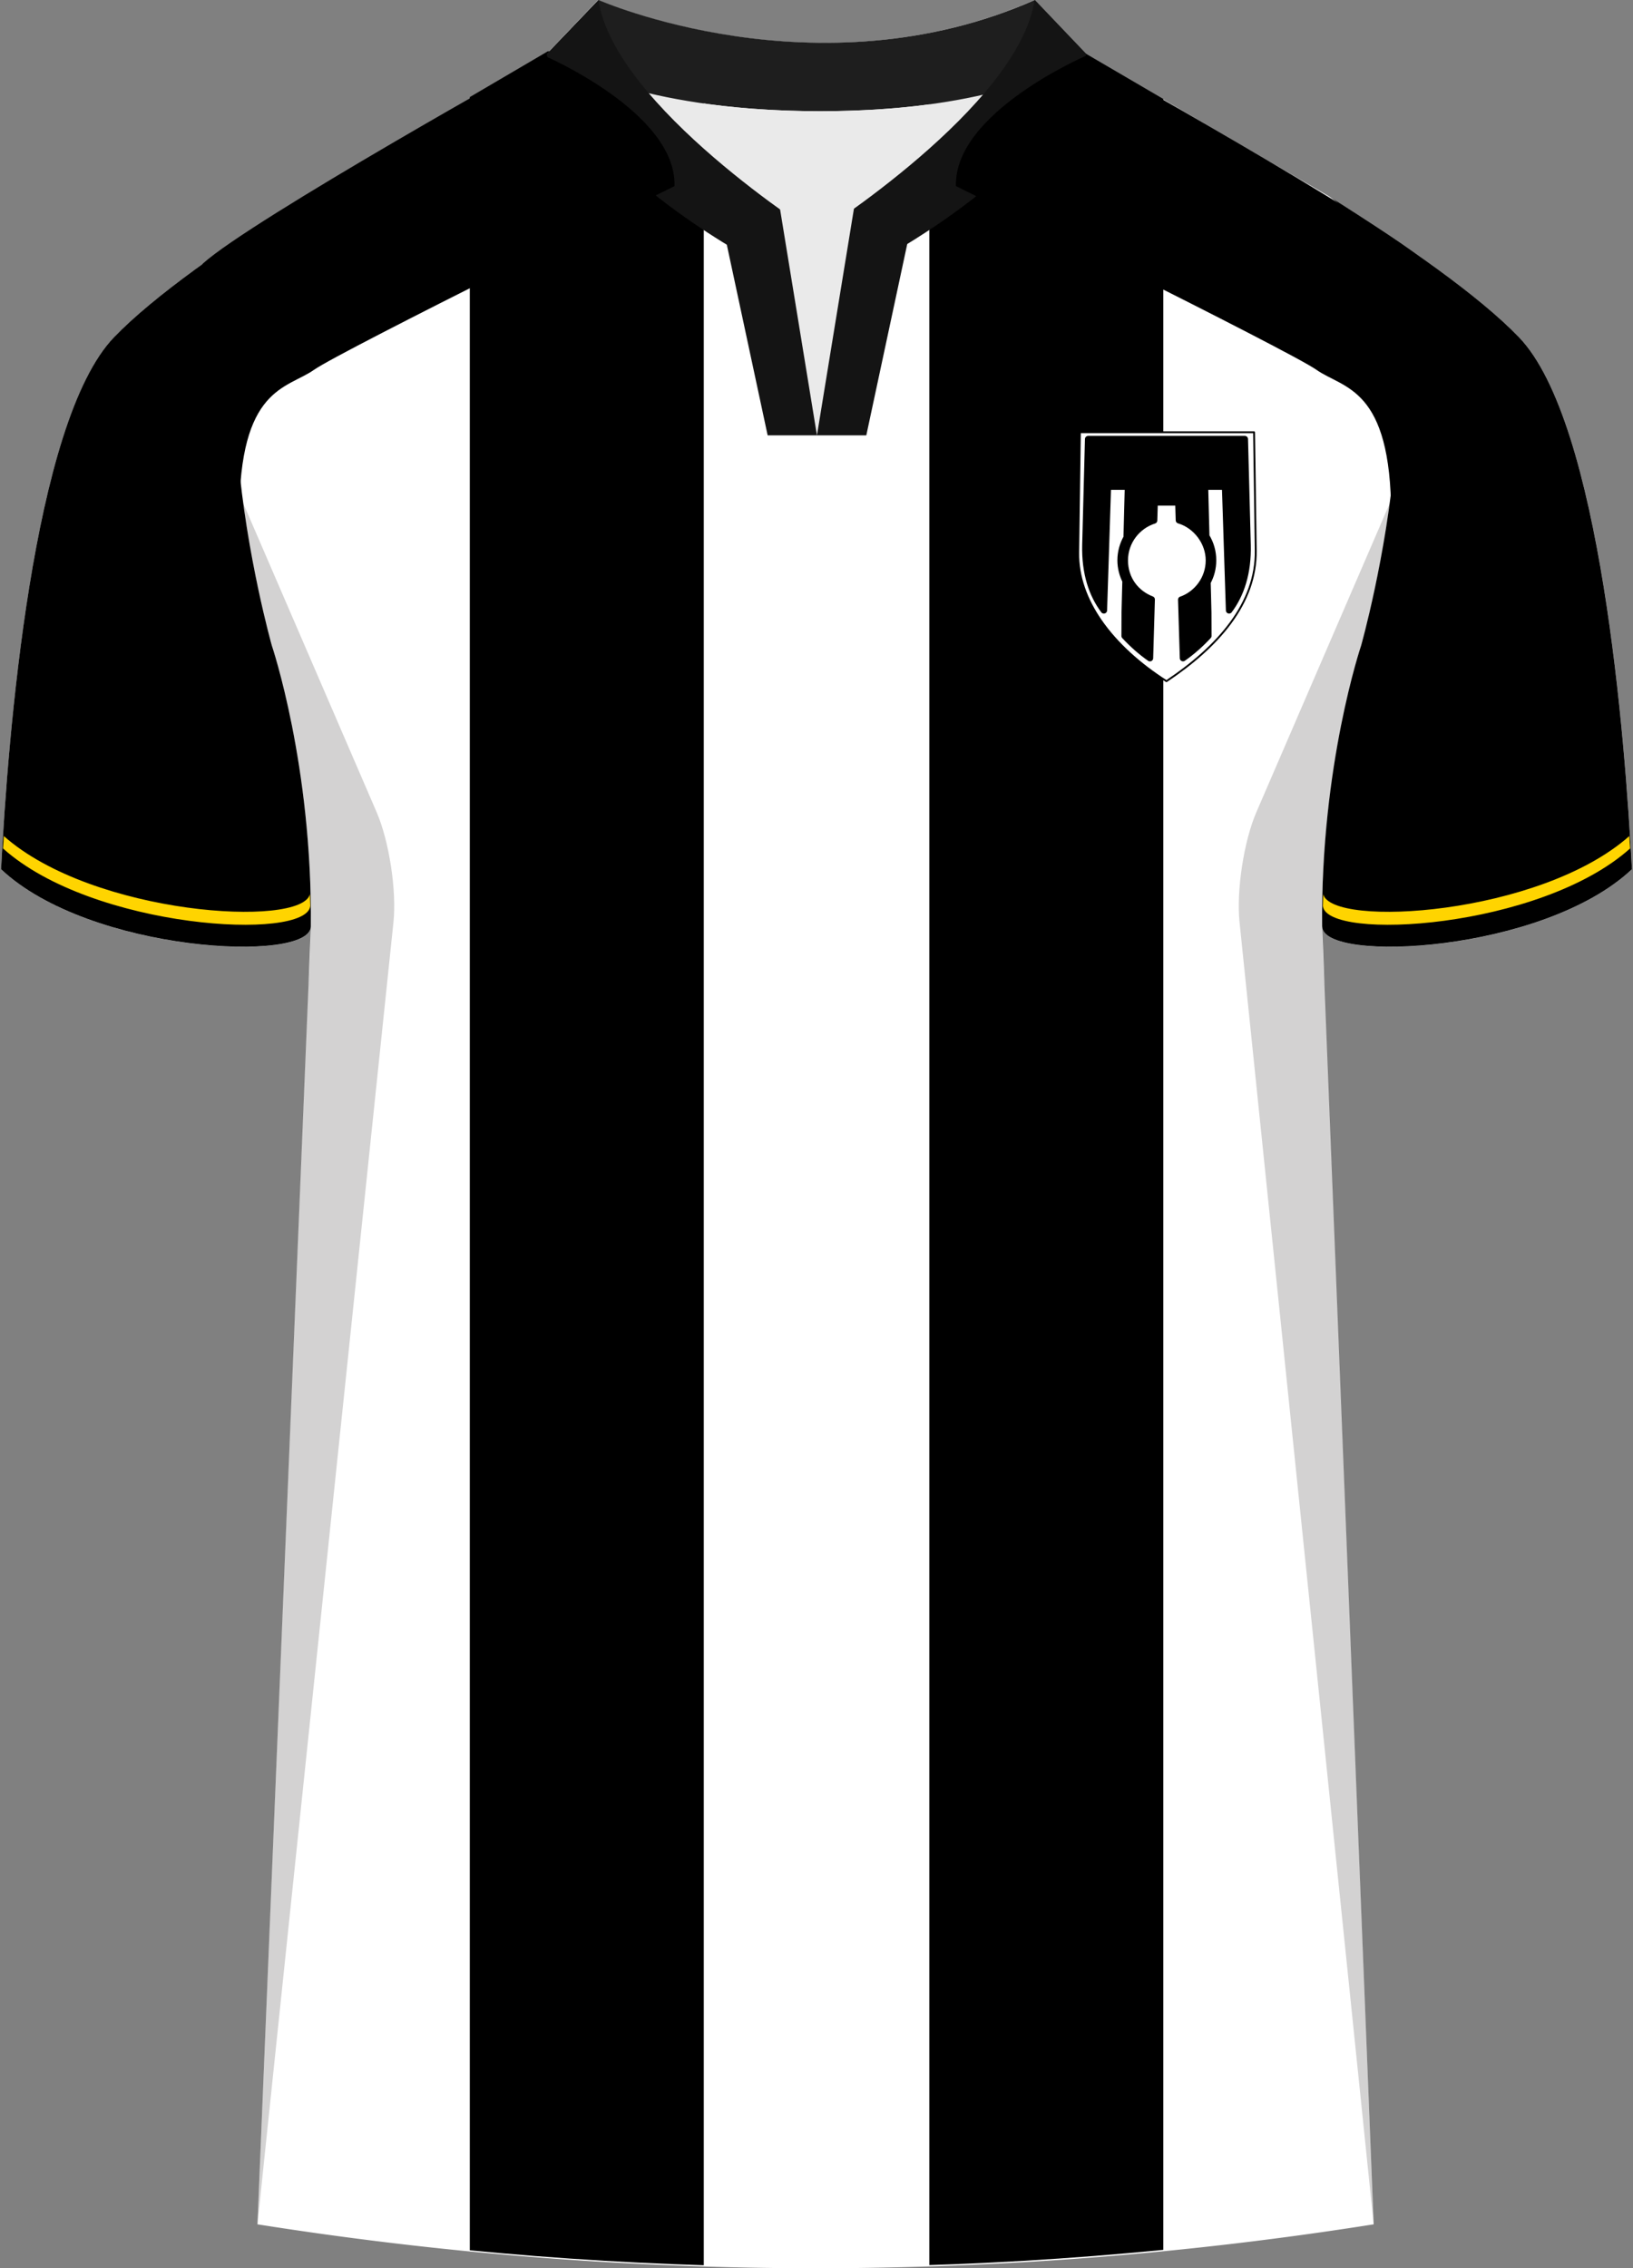
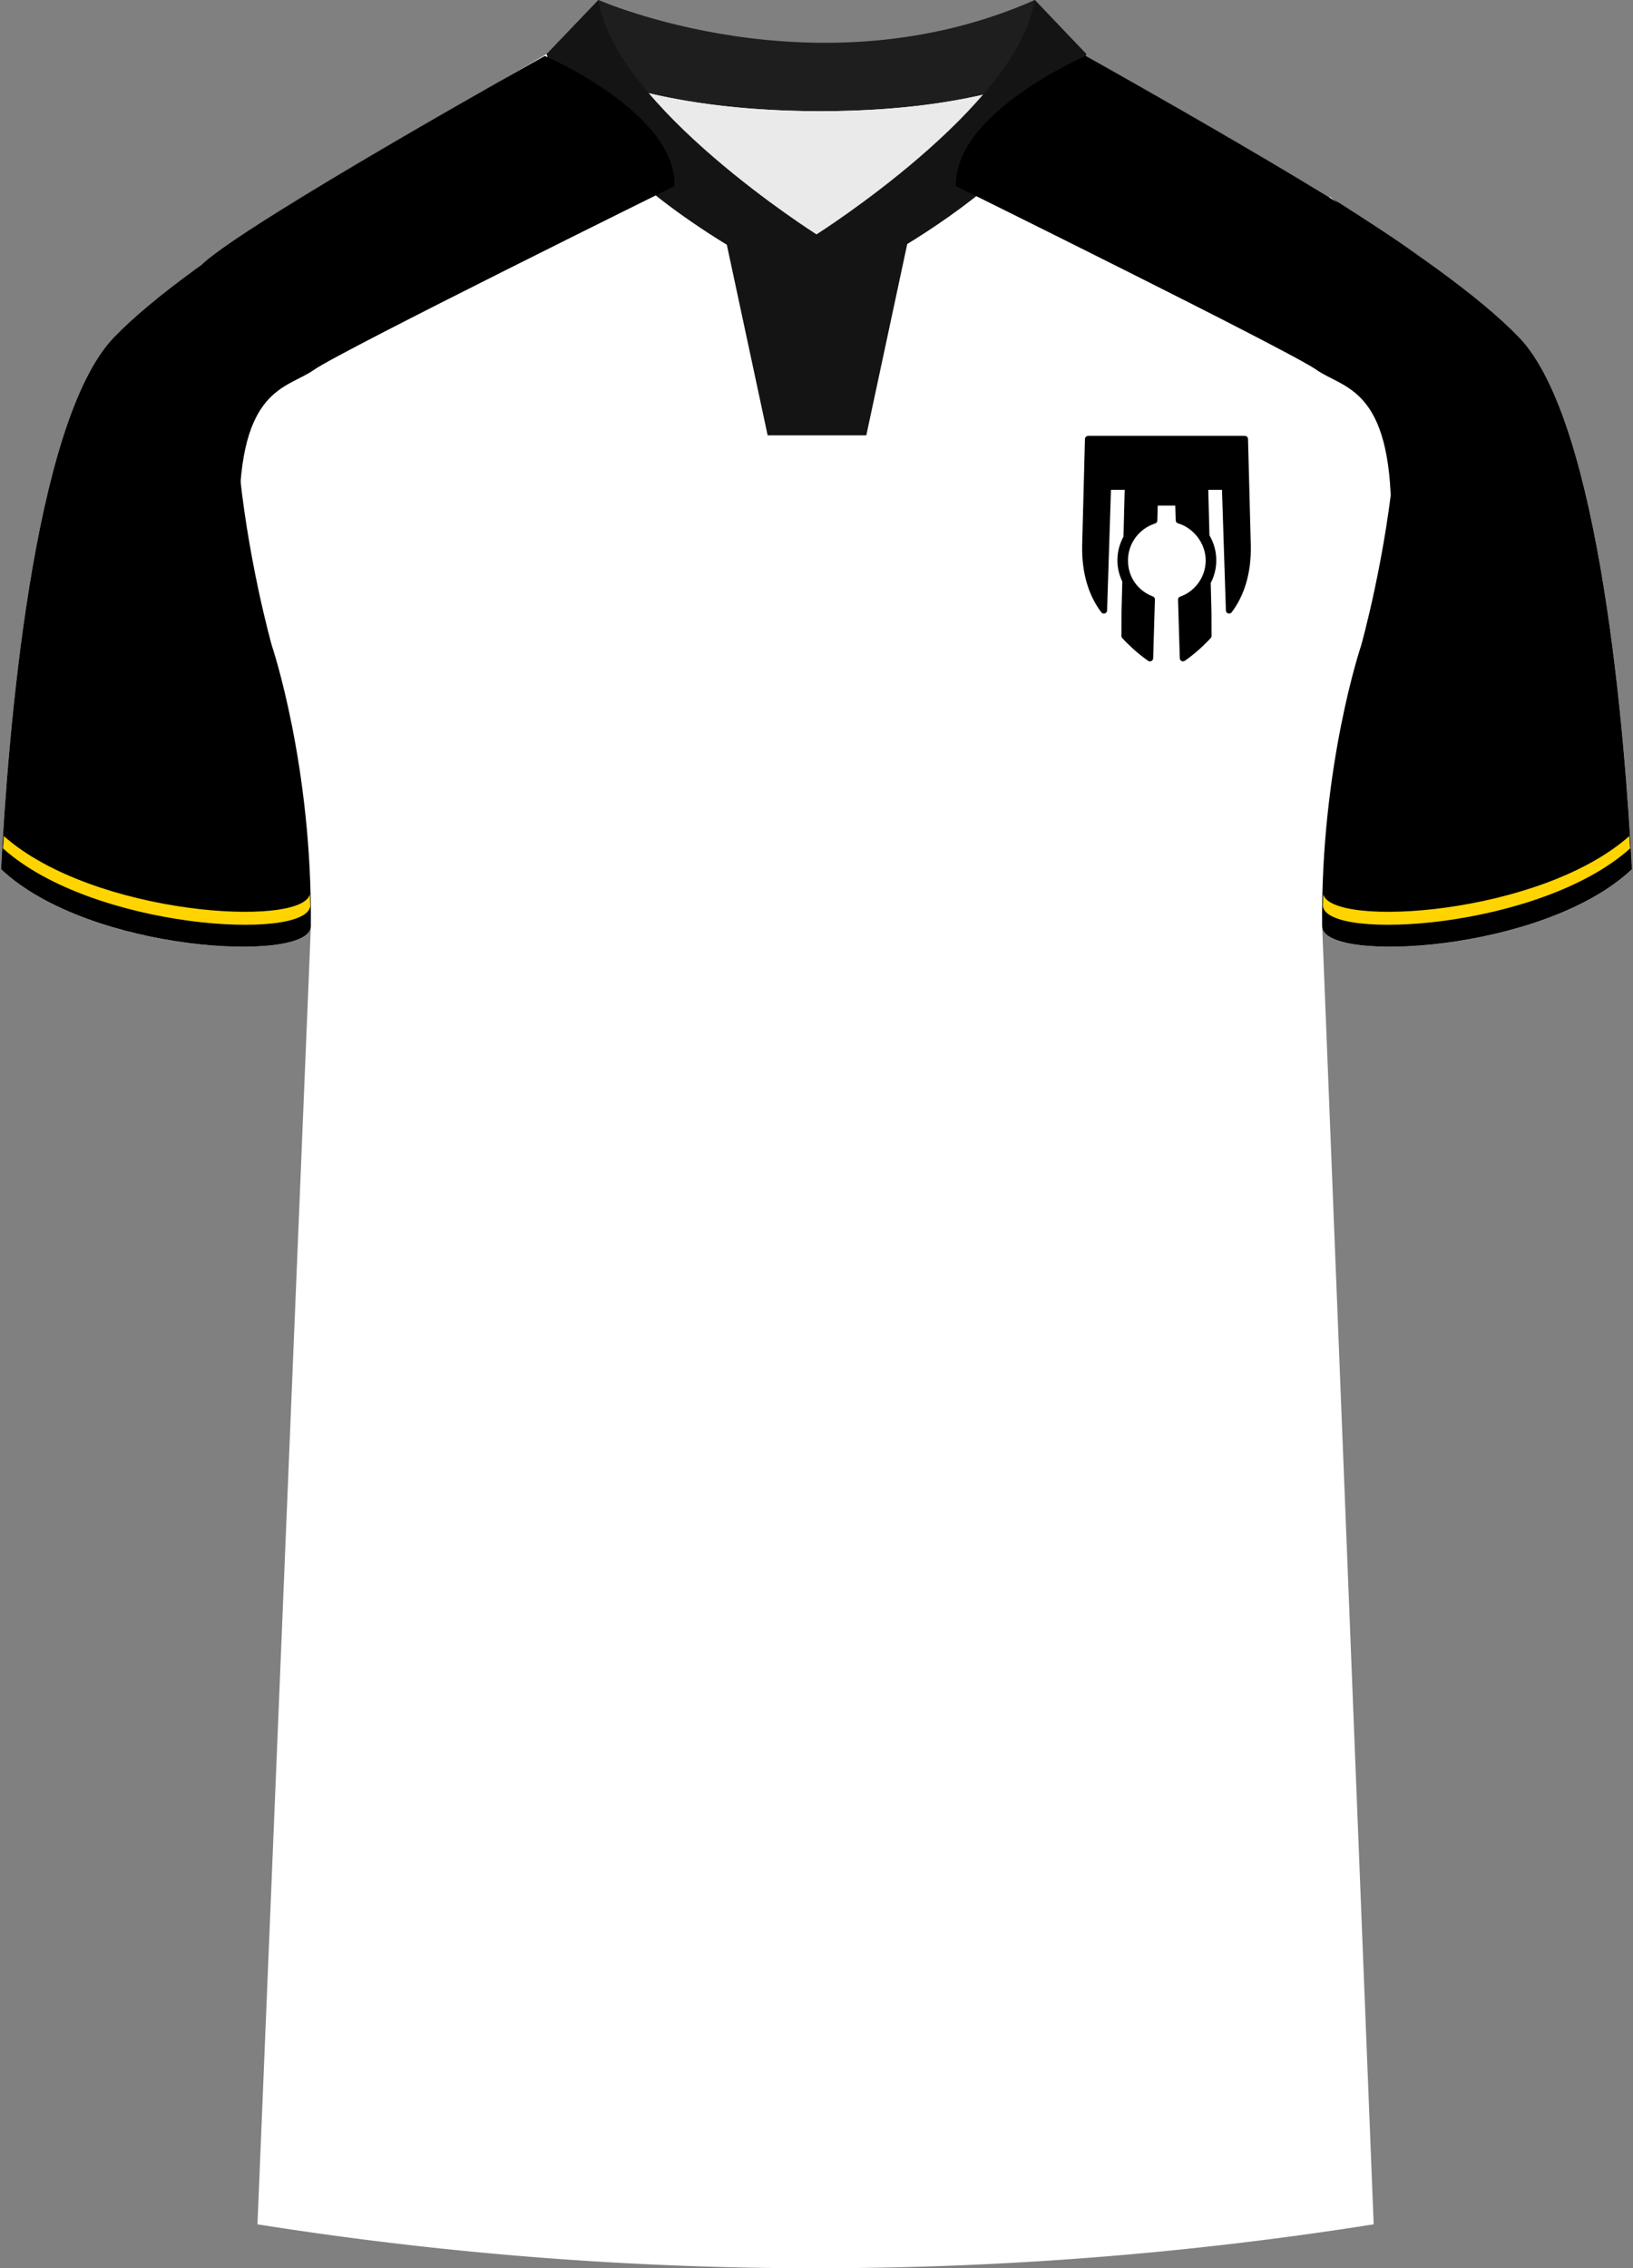
<svg xmlns="http://www.w3.org/2000/svg" viewBox="0 0 360 500">
  <rect x="0" y="0" width="360" height="500" fill="#808080" stroke="none" />
  <defs>
    <clipPath id="clippath">
      <path id="Body" d="m238.49 11.31 54.38 31.8c29.13 20.49 6.91 98.94 6.91 98.94s-8.95 26.4-8.59 61.93l11.35 286.08a786.54 786.54 0 0 1-246.07 0l11.77-286.08c.37-35.53-8.59-61.93-8.59-61.93S37.43 63.6 66.56 43.11l54.21-31.8h117.71Z" class="cls-2" />
    </clipPath>
    <style>.cls-1{clip-path:url(#clippath)}.cls-2{fill:none}.cls-10,.cls-2,.cls-3,.cls-4,.cls-5,.cls-6,.cls-7,.cls-8,.cls-9{stroke-width:0}.cls-3{opacity:.5}.cls-3,.cls-7{fill:#241f20}.cls-11{isolation:isolate}.cls-12{fill-rule:evenodd;stroke:#000;stroke-linecap:round;stroke-linejoin:round;stroke-width:1.42px}.cls-13{mix-blend-mode:multiply;opacity:.2}.cls-5{fill:#141414}.cls-6{fill:#1e1e1e}.cls-8{fill:#fff}.cls-9{fill:#ffd400}.cls-10{fill:#eaeaea}</style>
  </defs>
  <g class="cls-11">
    <g id="Laag_1" data-name="Laag 1">
      <g id="Heracles">
-         <path id="Jersey_Color" d="M293.15 43.39c16.69 10.52 32.92 21.85 41.69 30.94 18.05 18.72 23.45 88.61 24.92 117.3-19.56 18.44-68.2 20.76-68.28 12.63l11.35 286.08a786.54 786.54 0 0 1-246.07 0l11.77-286.08c-.08 8.13-48.73 5.8-68.28-12.63 1.47-28.68 6.87-98.58 24.92-117.3 8.76-9.09 24.99-20.42 41.68-30.94l53.58-31.43L131.83.02s48.24 21.23 96.2 0l10.74 11.56 54.38 31.8Z" class="cls-8" data-name="Jersey Color" />
+         <path id="Jersey_Color" d="M293.15 43.39c16.69 10.52 32.92 21.85 41.69 30.94 18.05 18.72 23.45 88.61 24.92 117.3-19.56 18.44-68.2 20.76-68.28 12.63l11.35 286.08a786.54 786.54 0 0 1-246.07 0l11.77-286.08c-.08 8.13-48.73 5.8-68.28-12.63 1.47-28.68 6.87-98.58 24.92-117.3 8.76-9.09 24.99-20.42 41.68-30.94l53.58-31.43s48.24 21.23 96.2 0l10.74 11.56 54.38 31.8Z" class="cls-8" data-name="Jersey Color" />
        <g id="Sleeves">
          <path d="M291.48 204.25c.09 8.13 48.73 5.8 68.28-12.63-1.48-28.68-6.87-98.58-24.92-117.3-8.76-9.09-25-20.42-41.69-30.94 29.13 20.49 6.91 98.94 6.91 98.94s-8.95 26.4-8.59 61.93ZM68.52 204.25c-.08 8.13-48.73 5.8-68.28-12.63 1.47-28.68 6.87-98.58 24.92-117.3 8.76-9.09 24.99-20.42 41.68-30.94-29.13 20.49-6.91 98.94-6.91 98.94s8.95 26.4 8.59 61.93Z" class="cls-4" />
        </g>
        <g class="cls-1">
-           <path d="M103.57-97.51h51.58v706.63h-51.58zM204.87-97.51h51.58v706.63h-51.58z" class="cls-4" />
-         </g>
+           </g>
        <g id="Shading" class="cls-13">
-           <path d="M67.92 217.68c3.28-42.1-8-75.36-8-75.36s-3.92-13.84-6.31-31.41l29.42 68.13c2.77 6.4 4.43 17.31 3.71 24.25L56.76 490.33l11.17-272.66ZM292.08 217.68c-3.28-42.1 8-75.36 8-75.36s3.92-13.84 6.31-31.41l-29.42 68.13c-2.77 6.4-4.43 17.31-3.71 24.25l29.57 287.04-10.75-272.66Z" class="cls-7" />
          <path d="M50.67 54c5.17-3.55 10.65-7.13 16.17-10.62-10.67 7.5-14.45 22.78-14.95 39.13 0 0-8.61-23.09-1.22-28.52ZM309.86 54.36a537.69 537.69 0 0 0-16.71-10.98c10.67 7.5 14.61 22.78 15.12 39.13 0 0 8.98-22.73 1.59-28.16ZM157.69 35.62c-11.86-11.83-22.88-21.27-25.86-35.6 0 0 7.46 3.28 19.43 5.98 0 0-.96 9.27 6.43 29.62Z" class="cls-3" />
        </g>
        <path d="M359.37 187.03c-19.83 17.79-66.93 20.51-67.74 12.69.01-.72.06-1.89.08-2.6 1.85 7.48 47.78 4.65 67.47-12.81l.19 2.72ZM.66 187.03c19.83 17.79 66.93 20.51 67.74 12.69-.01-.72-.06-1.89-.08-2.6-1.85 7.48-47.78 4.65-67.47-12.81l-.19 2.72Z" class="cls-9" />
        <g id="Collar">
          <g>
            <path d="M228.13 0c-47.95 21.23-96.19 0-96.19 0l-11.4 11.93s17.44 12.57 60.3 12.59c41.56-.02 57.7-11.83 58.66-12.59L228.14 0Z" class="cls-6" />
            <path d="M180 51.67s-32.32-17.69-40.98-32.14c9.66 2.65 23.39 4.98 41.81 4.98 17.62 0 30.67-2.14 39.93-4.64-8.69 14.27-40.77 31.8-40.77 31.8Z" class="cls-10" />
          </g>
          <path d="M228.07 0C224.56 23.5 180 51.67 180 51.67S135.45 23.5 131.93 0L120.5 11.93c5.43 19.72 29.25 36.16 45.05 45.17 8.33 4.75 14.44 7.43 14.44 7.43s51.2-22.48 59.49-52.6L228.07 0Z" class="cls-5" />
          <path d="M180.1 95.97h-10.87l-9.42-43.98 20.29 8.78v35.2zM180.1 95.97h10.88l9.41-43.98-20.29 8.78v35.2z" class="cls-5" />
-           <path d="m180.1 95.97 8.36-51.23h-16.72l8.36 51.23z" class="cls-10" />
        </g>
        <path d="M210.73 41.02s73.47 36.27 79.48 40.5c6.01 4.23 16.47 3.78 16.47 32.05h36.28s-27.57-54.86-28.27-55.49c-10.78-9.72-75.35-45.75-75.35-45.75s-29.07 12.5-28.6 28.69ZM148.71 41.02s-73.47 36.27-79.48 40.5-16.47 3.78-16.47 32.05H16.48s27.57-54.86 28.27-55.49c10.78-9.72 75.35-45.75 75.35-45.75s29.07 12.5 28.6 28.69Z" class="cls-4" />
        <g>
-           <path d="M238.07 95.09h38.4c.11 0 .2.09.2.2v.01l.37 26.04c.08 5.86-2 11.2-5.55 16.04-3.53 4.82-8.51 9.13-14.23 12.95-.07.05-.16.04-.23 0-5.71-3.64-10.96-8.25-14.57-13.52-3.14-4.57-5.05-9.64-4.97-15.01l.38-26.52c0-.11.09-.2.2-.2Z" class="cls-4" />
          <path d="M276.27 95.49h-38l-.37 26.32c-.07 5.27 1.81 10.26 4.9 14.77 3.56 5.19 8.72 9.73 14.35 13.34 5.63-3.78 10.53-8.03 14.01-12.78 3.49-4.76 5.55-10.02 5.47-15.79l-.37-25.86Z" class="cls-8" />
          <path d="M260.43 132.2c3.55-1.29 6.08-4.69 6.08-8.67s-2.79-7.7-6.61-8.84l-.12-3.93h-5.24l-.12 3.97c-3.74 1.19-6.46 4.68-6.46 8.8s2.46 7.28 5.93 8.62l-.38 12.94c-1.96-1.37-3.82-3.01-5.58-4.9l.02-5.12.18-7.02c-.68-1.35-1.09-2.91-1.09-4.53 0-1.82.5-3.54 1.34-5.02l.29-11.23h-4.44l-.88 27.28c-2.57-3.4-4.23-8.18-4.07-14.45l.61-23.3h34.53l.61 23.3c.16 6.26-1.5 11.04-4.07 14.45l-.88-27.28h-4.44l.28 10.95c.96 1.55 1.5 3.35 1.5 5.3 0 1.76-.44 3.39-1.23 4.83l.17 6.71.02 5.12c-1.76 1.89-3.62 3.53-5.58 4.9l-.39-12.89h0Z" class="cls-12" />
        </g>
      </g>
    </g>
  </g>
</svg>